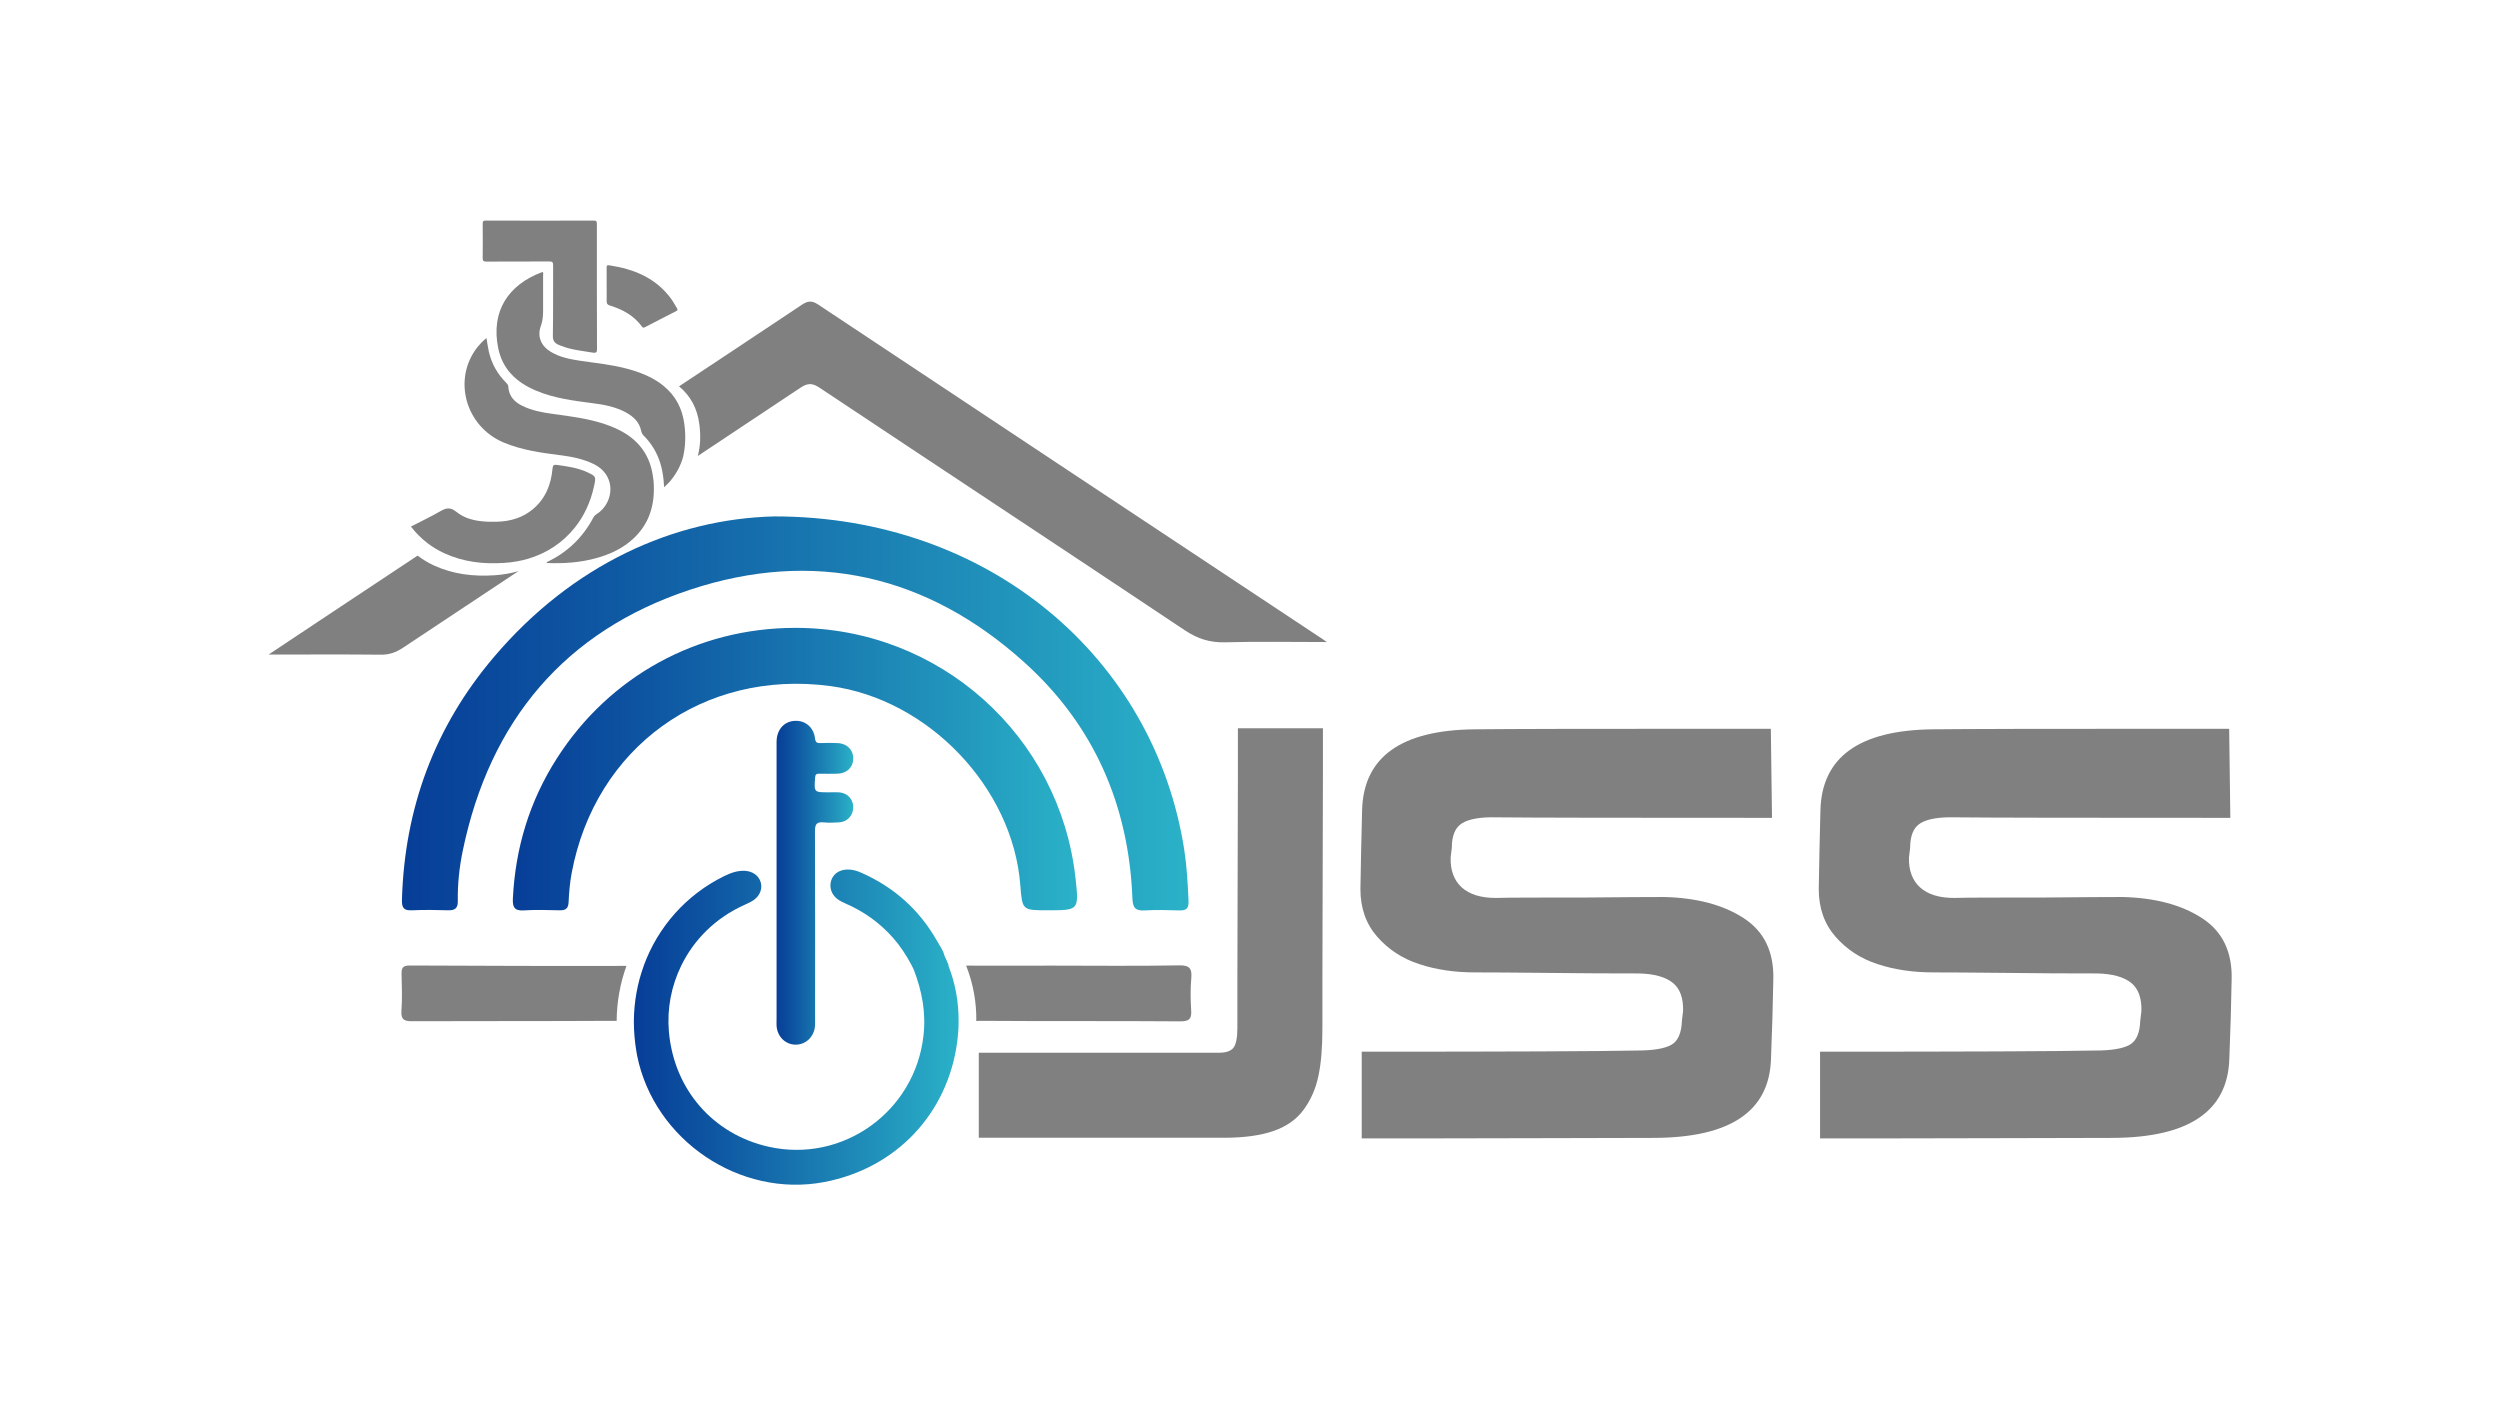
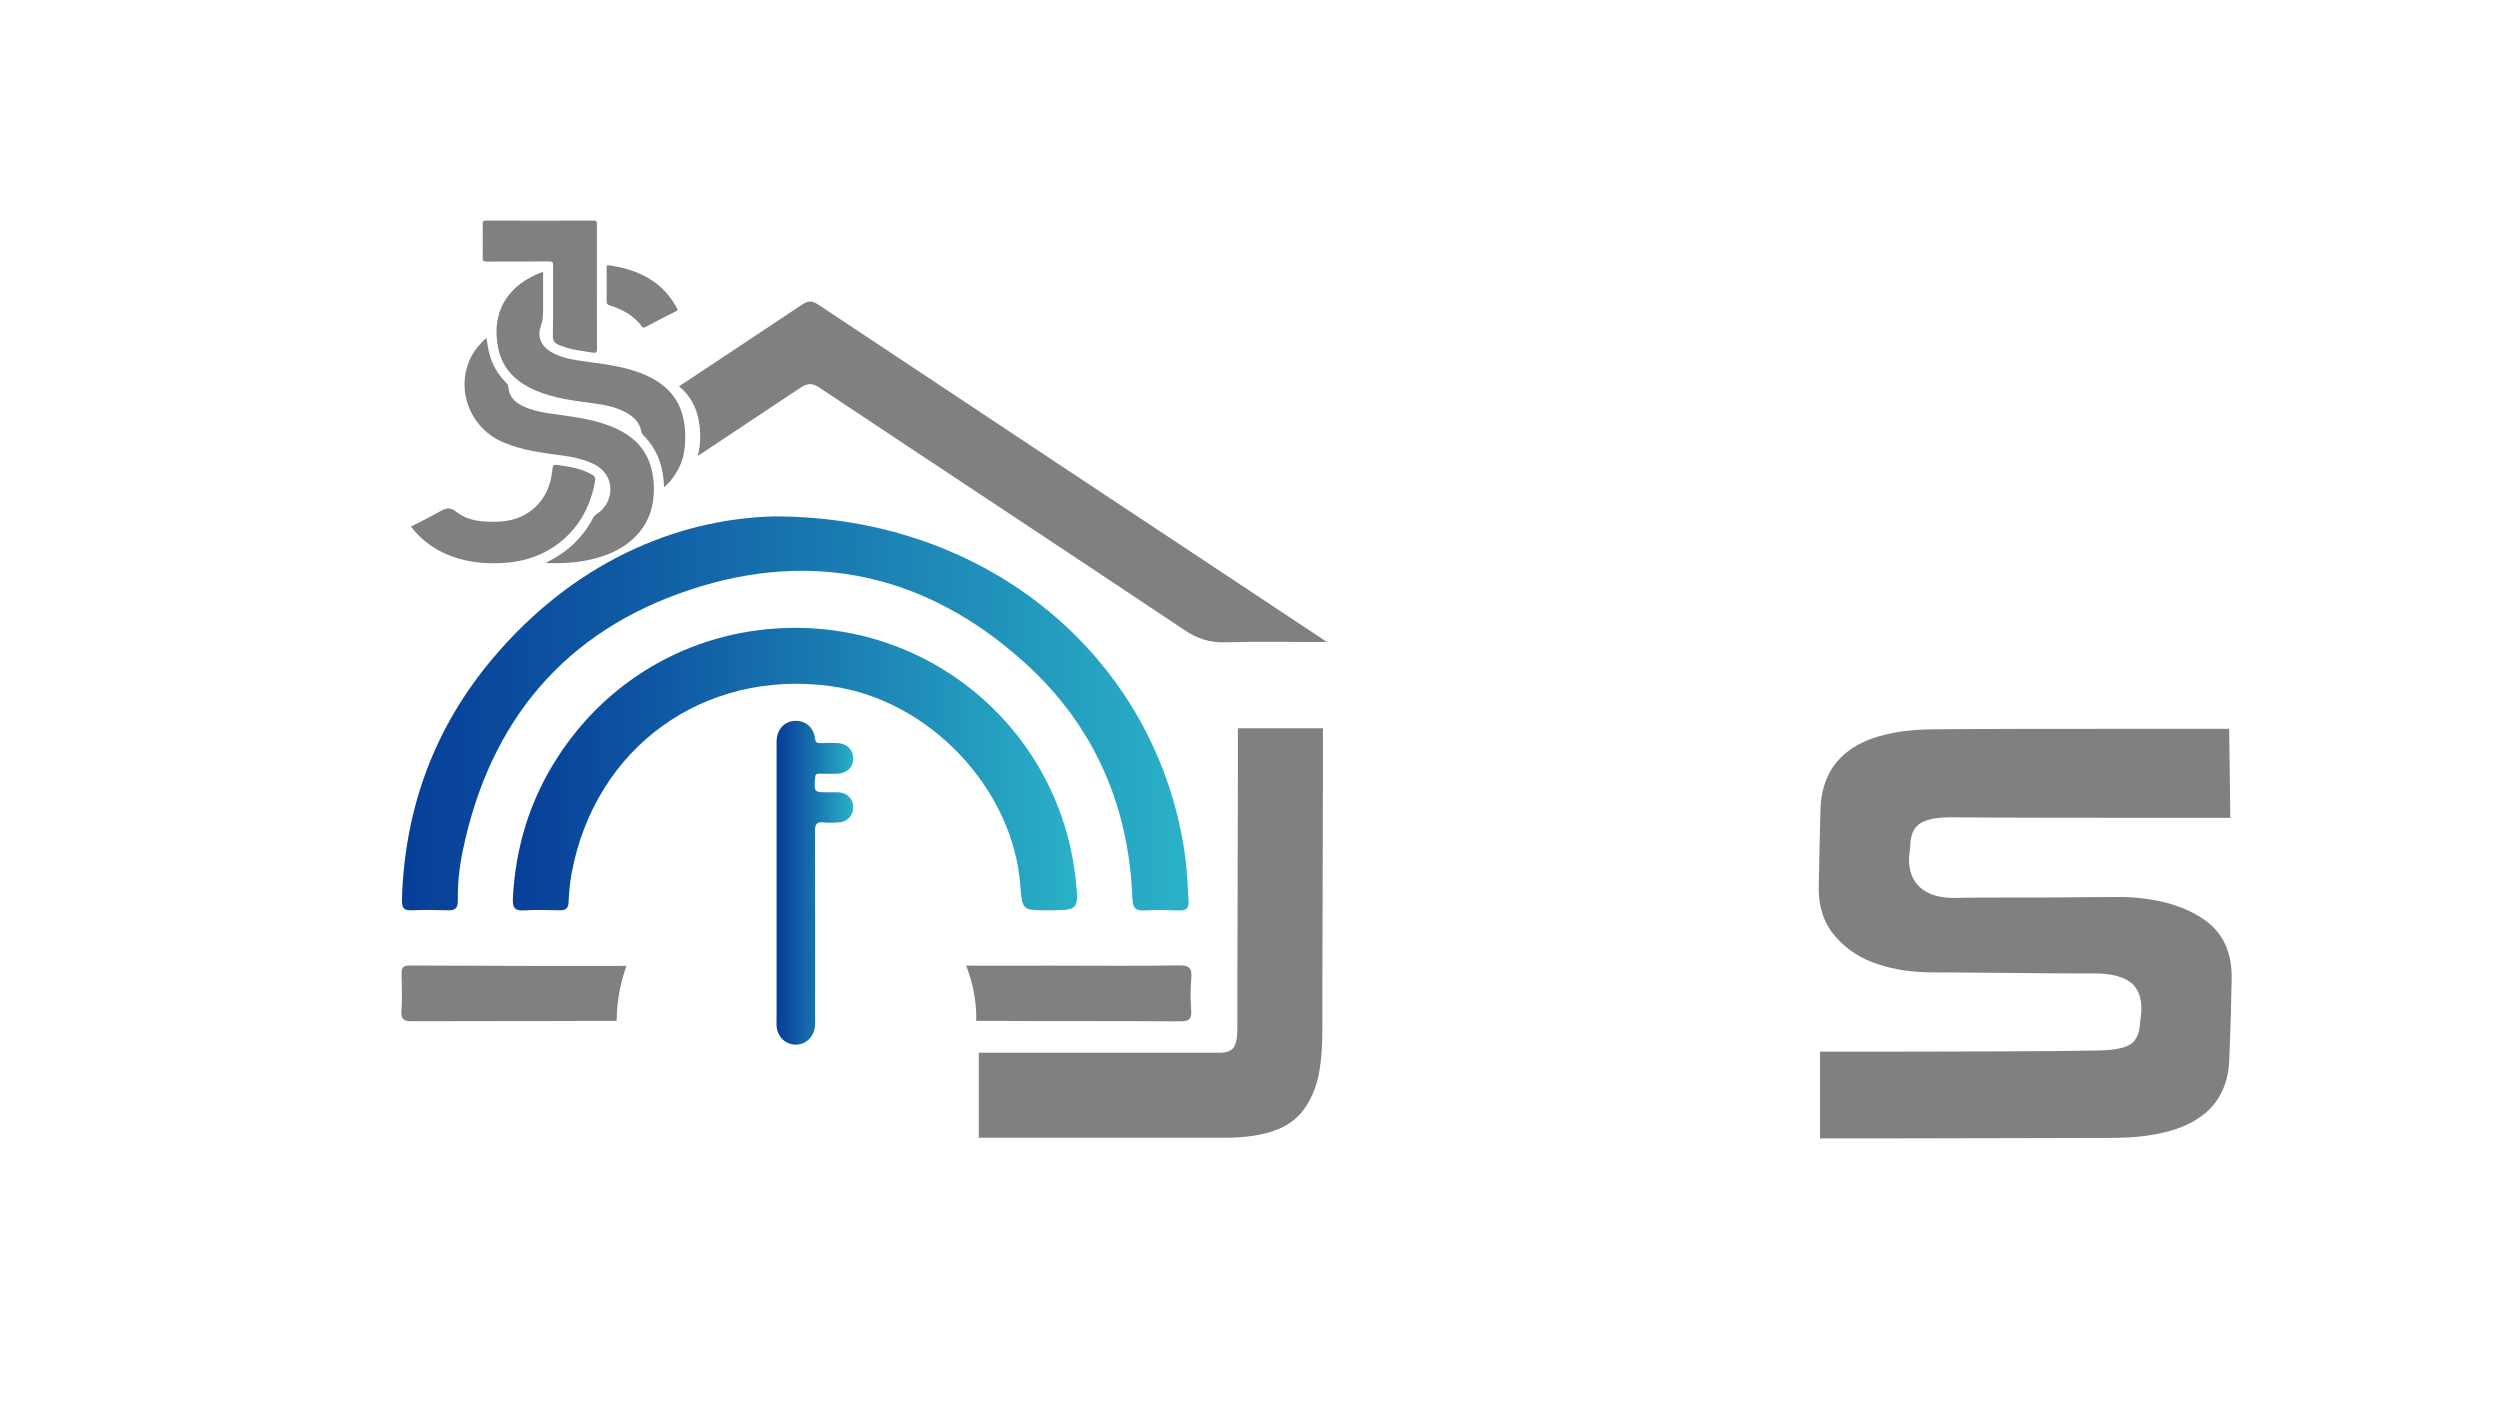
<svg xmlns="http://www.w3.org/2000/svg" version="1.1" id="Layer_1" x="0px" y="0px" viewBox="0 0 1920 1080" style="enable-background:new 0 0 1920 1080;" xml:space="preserve">
  <style type="text/css">
	.st0{fill:url(#SVGID_1_);}
	.st1{fill:url(#SVGID_2_);}
	.st2{fill:#808080;}
	.st3{fill:url(#SVGID_3_);}
	.st4{fill:url(#SVGID_4_);}
</style>
  <linearGradient id="SVGID_1_" gradientUnits="userSpaceOnUse" x1="308.674" y1="547.907" x2="912.803" y2="547.907">
    <stop offset="0" style="stop-color:#073E98" />
    <stop offset="0.245" style="stop-color:#0E56A2" />
    <stop offset="0.76" style="stop-color:#2193BB" />
    <stop offset="1" style="stop-color:#2AB2C8" />
  </linearGradient>
  <path class="st0" d="M594.7,396.6c164.9,0,291.9,108.7,314.8,256c2,12.9,2.7,26,3.3,39.2c0.3,6.4-2.1,7.6-7.6,7.4  c-8.6-0.3-17.3-0.5-25.9,0c-6.9,0.4-9.3-1.6-9.6-9c-2.7-71.9-29.7-133.5-83-181.5c-74.4-67.1-161.6-87.3-256.7-55.8  c-96.2,31.8-153.8,100.7-174.5,200c-2.7,12.8-4.1,25.9-3.9,39c0.1,5.5-2,7.3-7.3,7.2c-9.3-0.3-18.6-0.4-27.8,0  c-6.3,0.3-8-1.7-7.8-8.2c2-70.3,25.2-132.9,70.7-186.4C439.7,433.5,517.6,398.5,594.7,396.6z" />
  <linearGradient id="SVGID_2_" gradientUnits="userSpaceOnUse" x1="393.911" y1="590.7" x2="827.193" y2="590.7">
    <stop offset="0" style="stop-color:#073E98" />
    <stop offset="0.245" style="stop-color:#0E56A2" />
    <stop offset="0.76" style="stop-color:#2193BB" />
    <stop offset="1" style="stop-color:#2AB2C8" />
  </linearGradient>
  <path class="st1" d="M610.5,482.2C721.2,482,813.8,564.6,826,674.4c2.7,24.7,2.7,24.7-21.4,24.7c-19.5,0-19.5,0-21-19.3  C777.8,604.8,713,537,637.7,526.9C540.3,513.9,457,574,439,670.7c-1.3,7.2-2,14.6-2.3,21.9c-0.2,5.1-2.1,6.6-6.9,6.5  c-9.3-0.2-18.6-0.5-27.8,0.1c-7.3,0.4-8.4-3-8.1-9.2c1.9-38.8,12.8-74.8,33.8-107.6C468,519.3,535.7,482.3,610.5,482.2z" />
-   <path class="st2" d="M333.3,434.3c-4.5-2.1-8.7-4.6-12.6-7.6c-25.3,16.7-50.6,33.5-75.8,50.3c-12.1,8-24.1,16-38.6,25.7  c30.7,0,58.4-0.2,86.1,0.1c6.4,0.1,11.6-1.7,16.9-5.2c29.6-19.7,59.2-39.3,88.9-59c-5.8,1.7-12,2.8-18.4,3.2  C363.5,442.9,348,441,333.3,434.3z" />
  <path class="st2" d="M1013,489c-128.3-85-256.6-170-384.8-255.2c-5-3.3-8.1-2.6-12.6,0.4c-31.3,20.9-62.7,41.7-94.1,62.5  c8.7,7.2,14,16.8,15.6,29.1c1.1,8.5,0.9,16.7-1.2,24.4c26.3-17.5,52.6-34.9,78.8-52.4c5.7-3.8,9.3-3.7,14.9,0.1  c93.3,62.1,186.9,123.8,280.1,186c9.7,6.5,19.2,9.7,31,9.4c25.1-0.7,50.2-0.2,78.3-0.2C1015.5,490.6,1014.3,489.8,1013,489z" />
  <path class="st2" d="M501.4,365.5c-2.1-14.7-9.7-26.1-23-33.7c-4.1-2.3-8.4-4.2-12.8-5.7c-0.7-0.2-1.3-0.5-2-0.7  c-12.7-4.1-25.8-5.7-38.9-7.5c-8.2-1.1-16.3-2.6-23.7-6.3c-6.1-3-10.2-7.5-10.6-14.6c-0.1-1.5-0.9-2.2-1.7-3.1  c-6.7-6.7-11.2-14.7-13.3-24c-0.7-3.3-1.2-6.6-1.8-10.3c-2.6,2.1-4.7,4.3-6.7,6.7c-19.6,24.6-9.6,61.2,20,73.6  c13.9,5.8,28.6,7.8,43.3,9.7c0.1,0,0.2,0,0.3,0c8.9,1.2,17.7,2.9,25.9,7c15.3,7.8,15.3,24.9,6.2,34.6c-1.2,1.3-2.6,2.5-4.2,3.5  c-1.4,0.9-2.4,2-3.1,3.5c-7.9,14.7-19.4,25.7-34.4,33.1c-0.4,0.2-1.2,0.1-1,1.1c12.9,0.5,25.7-0.3,38.2-3.8  c9.3-2.6,18-6.4,25.5-12.5c15-12.2,19.9-28.4,18.3-47.1C501.8,367.8,501.6,366.7,501.4,365.5z" />
  <path class="st2" d="M525.6,325.8c-1.6-12.3-6.9-21.9-15.6-29.1c-3-2.6-6.5-4.8-10.3-6.8c-5.7-2.9-11.6-5-17.7-6.6  c-12.1-3.3-24.6-4.5-36.9-6.3c-7.7-1.2-15.3-2.7-22.1-6.8c-7.5-4.5-10.6-11.9-7.6-19.9c1.5-4.1,1.7-8.1,1.7-12.2  c0-8.8,0-17.6,0-26.4c0-0.9,0.3-1.9-0.2-2.7c-0.2,0-0.4-0.1-0.6,0c-26,9.7-39.4,30.1-33.7,58.3c3.3,16.3,14,26.3,28.8,32.6  c13.8,5.9,28.6,7.8,43.3,9.7c8.9,1.1,17.7,2.7,25.7,7c0.2,0.1,0.4,0.2,0.7,0.4c5.6,3.1,9.9,7.3,11.3,13.8c0.3,1.6,0.9,2.7,2.1,3.9  c5.8,5.9,10,12.8,12.5,20.7c0.6,1.9,1.1,3.9,1.5,5.9c0.9,4.1,1.3,8.4,1.5,12.9c1.8-1.8,3.5-3.2,4.8-4.8c4.9-5.9,8.1-12.1,9.9-18.8  C526.5,342.5,526.7,334.3,525.6,325.8z" />
  <path class="st2" d="M373.5,200.9c16.1-0.1,32.2,0,48.3-0.1c2.3,0,3,0.5,3,2.9c-0.1,18.1,0.1,36.2-0.2,54.2c-0.1,3.9,1.5,5.7,4.6,7  c0.6,0.3,1.2,0.5,1.8,0.7c7.7,3.1,16,3.8,24.1,5.2c3.2,0.5,3.4-0.5,3.4-3.2c-0.1-15.7-0.1-31.4-0.1-47.1c0-16.2,0-32.4,0-48.6  c0-1.9-0.4-2.5-2.4-2.5c-27.6,0.1-55.3,0.1-82.9,0c-1.8,0-2.4,0.4-2.4,2.3c0.1,8.8,0.1,17.6,0,26.4  C370.7,200.3,371.3,200.9,373.5,200.9z" />
  <path class="st2" d="M441.3,405.4L441.3,405.4c7.2-8.9,12.3-19.8,15-32.3c1.5-7.1,1.4-7.3-5.2-10.4c-7.3-3.4-15.2-4.5-23-5.6  c-2.8-0.4-3.5,0-3.8,3c-1.1,12.2-5.4,22.9-15.1,31c-8,6.7-17.4,9.3-27.6,9.6c-8,0.2-16.1-0.2-23.4-3.1c-2.7-1.1-5.3-2.6-7.7-4.5  c-4.6-3.7-7.7-3.1-12.1-0.6c-7.3,4.2-15,7.9-22.8,11.9c3.8,5,8.1,9.2,12.8,12.8c3.9,3,8.1,5.5,12.6,7.6c14.7,6.8,30.2,8.6,46.3,7.5  c6.5-0.4,12.6-1.5,18.4-3.2c0,0,0,0,0,0C420.1,424.8,432.3,416.6,441.3,405.4z" />
  <path class="st2" d="M468.3,234.6c9.8,3,18.5,7.7,24.7,16.2c0.7,1,1.3,1,2.3,0.5c8-4.1,15.9-8.3,23.9-12.3c1.2-0.6,1.5-1.1,0.7-2.3  c-1.5-2.3-2.7-4.8-4.3-7c-11.8-16.3-28.8-23.1-48-26c-1.5-0.2-1.7,0.5-1.7,1.7c0,4.4,0,8.9,0,13.3c0,4.2,0.1,8.3,0,12.5  C465.9,233.2,466.4,234,468.3,234.6z" />
  <path class="st2" d="M914.9,751.5c0.7-7.8-1.3-10.3-9.7-10.1c-32.3,0.6-64.6,0.2-96.9,0.2c-22.1,0-44.2,0.1-66.3,0  c5.4,13.8,8,28,7.8,42.6c1.1-0.2,2.3-0.2,3.7-0.2c50.8,0.4,101.7,0,152.5,0.4c7.3,0.1,9.4-1.8,8.8-8.9  C914.3,767.5,914.2,759.4,914.9,751.5z" />
  <path class="st2" d="M314.5,741.5c-5.5,0-6.2,2.3-6.1,6.8c0.2,9.3,0.6,18.6-0.1,27.8c-0.5,7,2.1,8.3,8.6,8.2  c50.8-0.2,101.7,0,152.5-0.3l4.2,0c0.1-14.6,2.7-28.8,7.5-42.2C425.3,742,370.5,741.7,314.5,741.5z" />
  <linearGradient id="SVGID_3_" gradientUnits="userSpaceOnUse" x1="487.045" y1="788.784" x2="736.521" y2="788.784">
    <stop offset="0" style="stop-color:#073E98" />
    <stop offset="0.245" style="stop-color:#0E56A2" />
    <stop offset="0.76" style="stop-color:#2193BB" />
    <stop offset="1" style="stop-color:#2AB2C8" />
  </linearGradient>
-   <path class="st3" d="M728.5,741.1c-0.9-2.3-2-4.6-3.1-7c-1.1-4.4-3.8-8-6-11.9c-13.5-23.6-32.8-40.8-57.6-51.8  c-3.5-1.6-7.1-2.7-11-2.6c-6.1,0.1-10.7,3.2-12.4,8.3c-1.7,5.1,0,10.7,4.6,14.3c2,1.5,4.4,2.6,6.8,3.7c14,6.1,26,14.8,36.1,26.2  c5.6,6.4,10.2,13.4,14.1,20.8c0.6,1.1,1.2,2.3,1.7,3.4c6.4,16.5,9.6,33.3,7.5,51.1c-6.6,58.1-61.9,97.9-118.9,85.1  c-42.5-9.5-72.8-43.9-76.6-88.6c-1.5-17.2,1.8-34.8,9.6-50.7c9.6-19.6,26.1-36.5,48.8-46.6c2.5-1.1,5.1-2.3,7.2-3.9  c4.6-3.4,6.4-8.9,4.8-13.7c-1.6-4.9-6.1-8-11.9-8.4c-5.7-0.3-10.8,1.5-15.9,4c-29.3,14.3-50.9,39.1-61.7,68.3  c-0.1,0.3-0.2,0.6-0.3,0.9c-4.8,13.3-7.4,27.6-7.5,42.2c0,7.6,0.6,15.3,1.9,23c0.2,1.2,0.4,2.3,0.6,3.5c13.1,65,79,109.5,143.8,97.1  c55-10.5,94.8-52.3,102.1-108c0.6-4.9,1-9.8,1-14.7c0-0.3,0-0.6,0-0.8c0.1-14.6-2.4-28.8-7.8-42.6  C728.6,741.4,728.6,741.3,728.5,741.1z" />
  <linearGradient id="SVGID_4_" gradientUnits="userSpaceOnUse" x1="596.256" y1="678.076" x2="655.205" y2="678.076">
    <stop offset="0" style="stop-color:#073E98" />
    <stop offset="0.245" style="stop-color:#0E56A2" />
    <stop offset="0.76" style="stop-color:#2193BB" />
    <stop offset="1" style="stop-color:#2AB2C8" />
  </linearGradient>
  <path class="st4" d="M610.7,802.3c7.9,0.2,14.4-5.8,15.2-14c0.2-1.7,0.1-3.4,0.1-5.2c0-48.3,0.1-96.6-0.1-144.9  c0-5.6,1.6-7.1,6.9-6.6c3.8,0.4,7.6,0.2,11.4,0c6.6-0.3,11.2-5.4,11.1-11.9c-0.1-6.2-4.8-10.9-11.2-11.2c-2.6-0.1-5.2,0-7.8,0  c-11.2,0-11.1,0-10.3-11.3c0.2-2.2,0.7-3,3-3c4.7,0.1,9.3,0.1,14,0c7.2-0.1,12.1-4.7,12.3-11.3c0.2-6.8-4.7-11.9-12-12.2  c-4.3-0.2-8.6-0.2-12.9,0c-2.9,0.1-4.1-0.4-4.5-3.8c-1-7.9-6.8-13.1-14.1-13.3c-9-0.3-15.4,6.3-15.4,16.3c0,35.9,0,71.8,0,107.7  c0,35,0,70.1,0,105.1c0,1.7-0.1,3.5,0,5.2C597,796.1,603.1,802.1,610.7,802.3z" />
  <path class="st2" d="M751.7,808.5h2.6h7.5h26.7c13.2,0,26.7,0,40.8,0c14,0,27.3,0,39.9,0c12.9,0,26.2,0,39.9,0c13.7,0-18.7,0-5.3,0  h26.3h4.8c0.3,0,0.7,0,1.3,0c5.3,0,8.9-1.2,11-3.7c2-2.5,3.1-7.5,3.1-15.1c0-0.6,0-1,0-1.3v-0.9V780c0-3.8,0-8,0-12.5  c0-4.5,0-9,0-13.4c0-24,0.1-50.4,0.2-79.4c0.1-28.9,0.2-55.4,0.2-79.4c0-4.4,0-8.8,0-13.4c0-4.5,0-8.7,0-12.5v-7.5v-2.6h65.3v2.6  v7.5c0,3.8,0,8,0,12.5c0,4.5,0,9,0,13.4c0,24-0.1,50.4-0.2,79.4c-0.1,28.9-0.2,55.4-0.2,79.4c0,4.7,0,9.2,0,13.6c0,4.4,0,8.5,0,12.3  v7.5v2.6c0,14.6-1,26.7-3.1,36.4c-2,9.6-5.8,18.2-11.2,25.6c-5.4,7.5-13.1,12.9-23,16.4c-9.9,3.5-22.7,5.3-38.1,5.3h-0.4h-2.2h-7.5  h-26.7c-13.2,0,19.4,0,5.7,0c-13.7,0-27,0-39.9,0c-12.6,0-25.9,0-39.9,0c-14,0-27.6,0-40.8,0h-26.7h-7.5h-2.6V808.5z" />
-   <path class="st2" d="M1217.3,689.3c30.4-0.3,50.7-0.4,60.9-0.4c24.8,0.6,45.2,6,60.9,16.2c15.8,10.2,23.4,26,22.8,47.3  c-0.3,18.4-0.9,38.9-1.8,61.4c-1.5,39.8-31.3,59.8-89.4,60.1c-17.5,0-45,0.1-82.4,0.2c-37.4,0.1-70.4,0.2-99.1,0.2h-43.4v-66.6  c112.2,0,182.7-0.3,211.3-0.9c12.6,0,21.4-1.5,26.5-4.4c5.1-2.9,7.8-9.1,8.1-18.4l0.9-7.5c0.3-9.9-2.3-17.2-7.9-21.7  c-5.6-4.5-14.2-6.9-25.9-7.2c-23.1,0-45.7-0.1-68-0.4c-28.1-0.3-47.3-0.4-57.9-0.4c-15.8,0-30.1-2.1-43-6.4  c-12.9-4.2-23.6-11.2-32.2-21c-8.6-9.8-12.9-22-12.9-36.6c0.3-18.1,0.7-38.4,1.3-60.9c1.2-40.6,30-61.2,86.4-61.8  c28.9-0.3,84.5-0.4,166.6-0.4h60.9l0.9,68.4c-114,0-184.6-0.1-211.7-0.4c-12-0.3-20.7,1.2-26.1,4.4c-5.4,3.2-8.1,9.5-8.1,18.9  l-0.9,7.5c-0.3,9.9,2.6,17.6,8.5,23c6,5.4,14.7,8.1,26.1,8.1C1159.4,689.3,1182.2,689.3,1217.3,689.3z" />
  <path class="st2" d="M1569.3,689.3c30.4-0.3,50.7-0.4,60.9-0.4c24.8,0.6,45.2,6,60.9,16.2c15.8,10.2,23.4,26,22.8,47.3  c-0.3,18.4-0.9,38.9-1.8,61.4c-1.5,39.8-31.3,59.8-89.4,60.1c-17.5,0-45,0.1-82.4,0.2c-37.4,0.1-70.4,0.2-99.1,0.2h-43.4v-66.6  c112.2,0,182.7-0.3,211.3-0.9c12.6,0,21.4-1.5,26.5-4.4c5.1-2.9,7.8-9.1,8.1-18.4l0.9-7.5c0.3-9.9-2.3-17.2-7.9-21.7  c-5.6-4.5-14.2-6.9-25.9-7.2c-23.1,0-45.7-0.1-68-0.4c-28.1-0.3-47.3-0.4-57.9-0.4c-15.8,0-30.1-2.1-43-6.4  c-12.9-4.2-23.6-11.2-32.2-21c-8.6-9.8-12.9-22-12.9-36.6c0.3-18.1,0.7-38.4,1.3-60.9c1.2-40.6,30-61.2,86.4-61.8  c28.9-0.3,84.5-0.4,166.6-0.4h60.9l0.9,68.4c-114,0-184.6-0.1-211.7-0.4c-12-0.3-20.7,1.2-26.1,4.4c-5.4,3.2-8.1,9.5-8.1,18.9  l-0.9,7.5c-0.3,9.9,2.6,17.6,8.5,23c6,5.4,14.7,8.1,26.1,8.1C1511.4,689.3,1534.2,689.3,1569.3,689.3z" />
</svg>